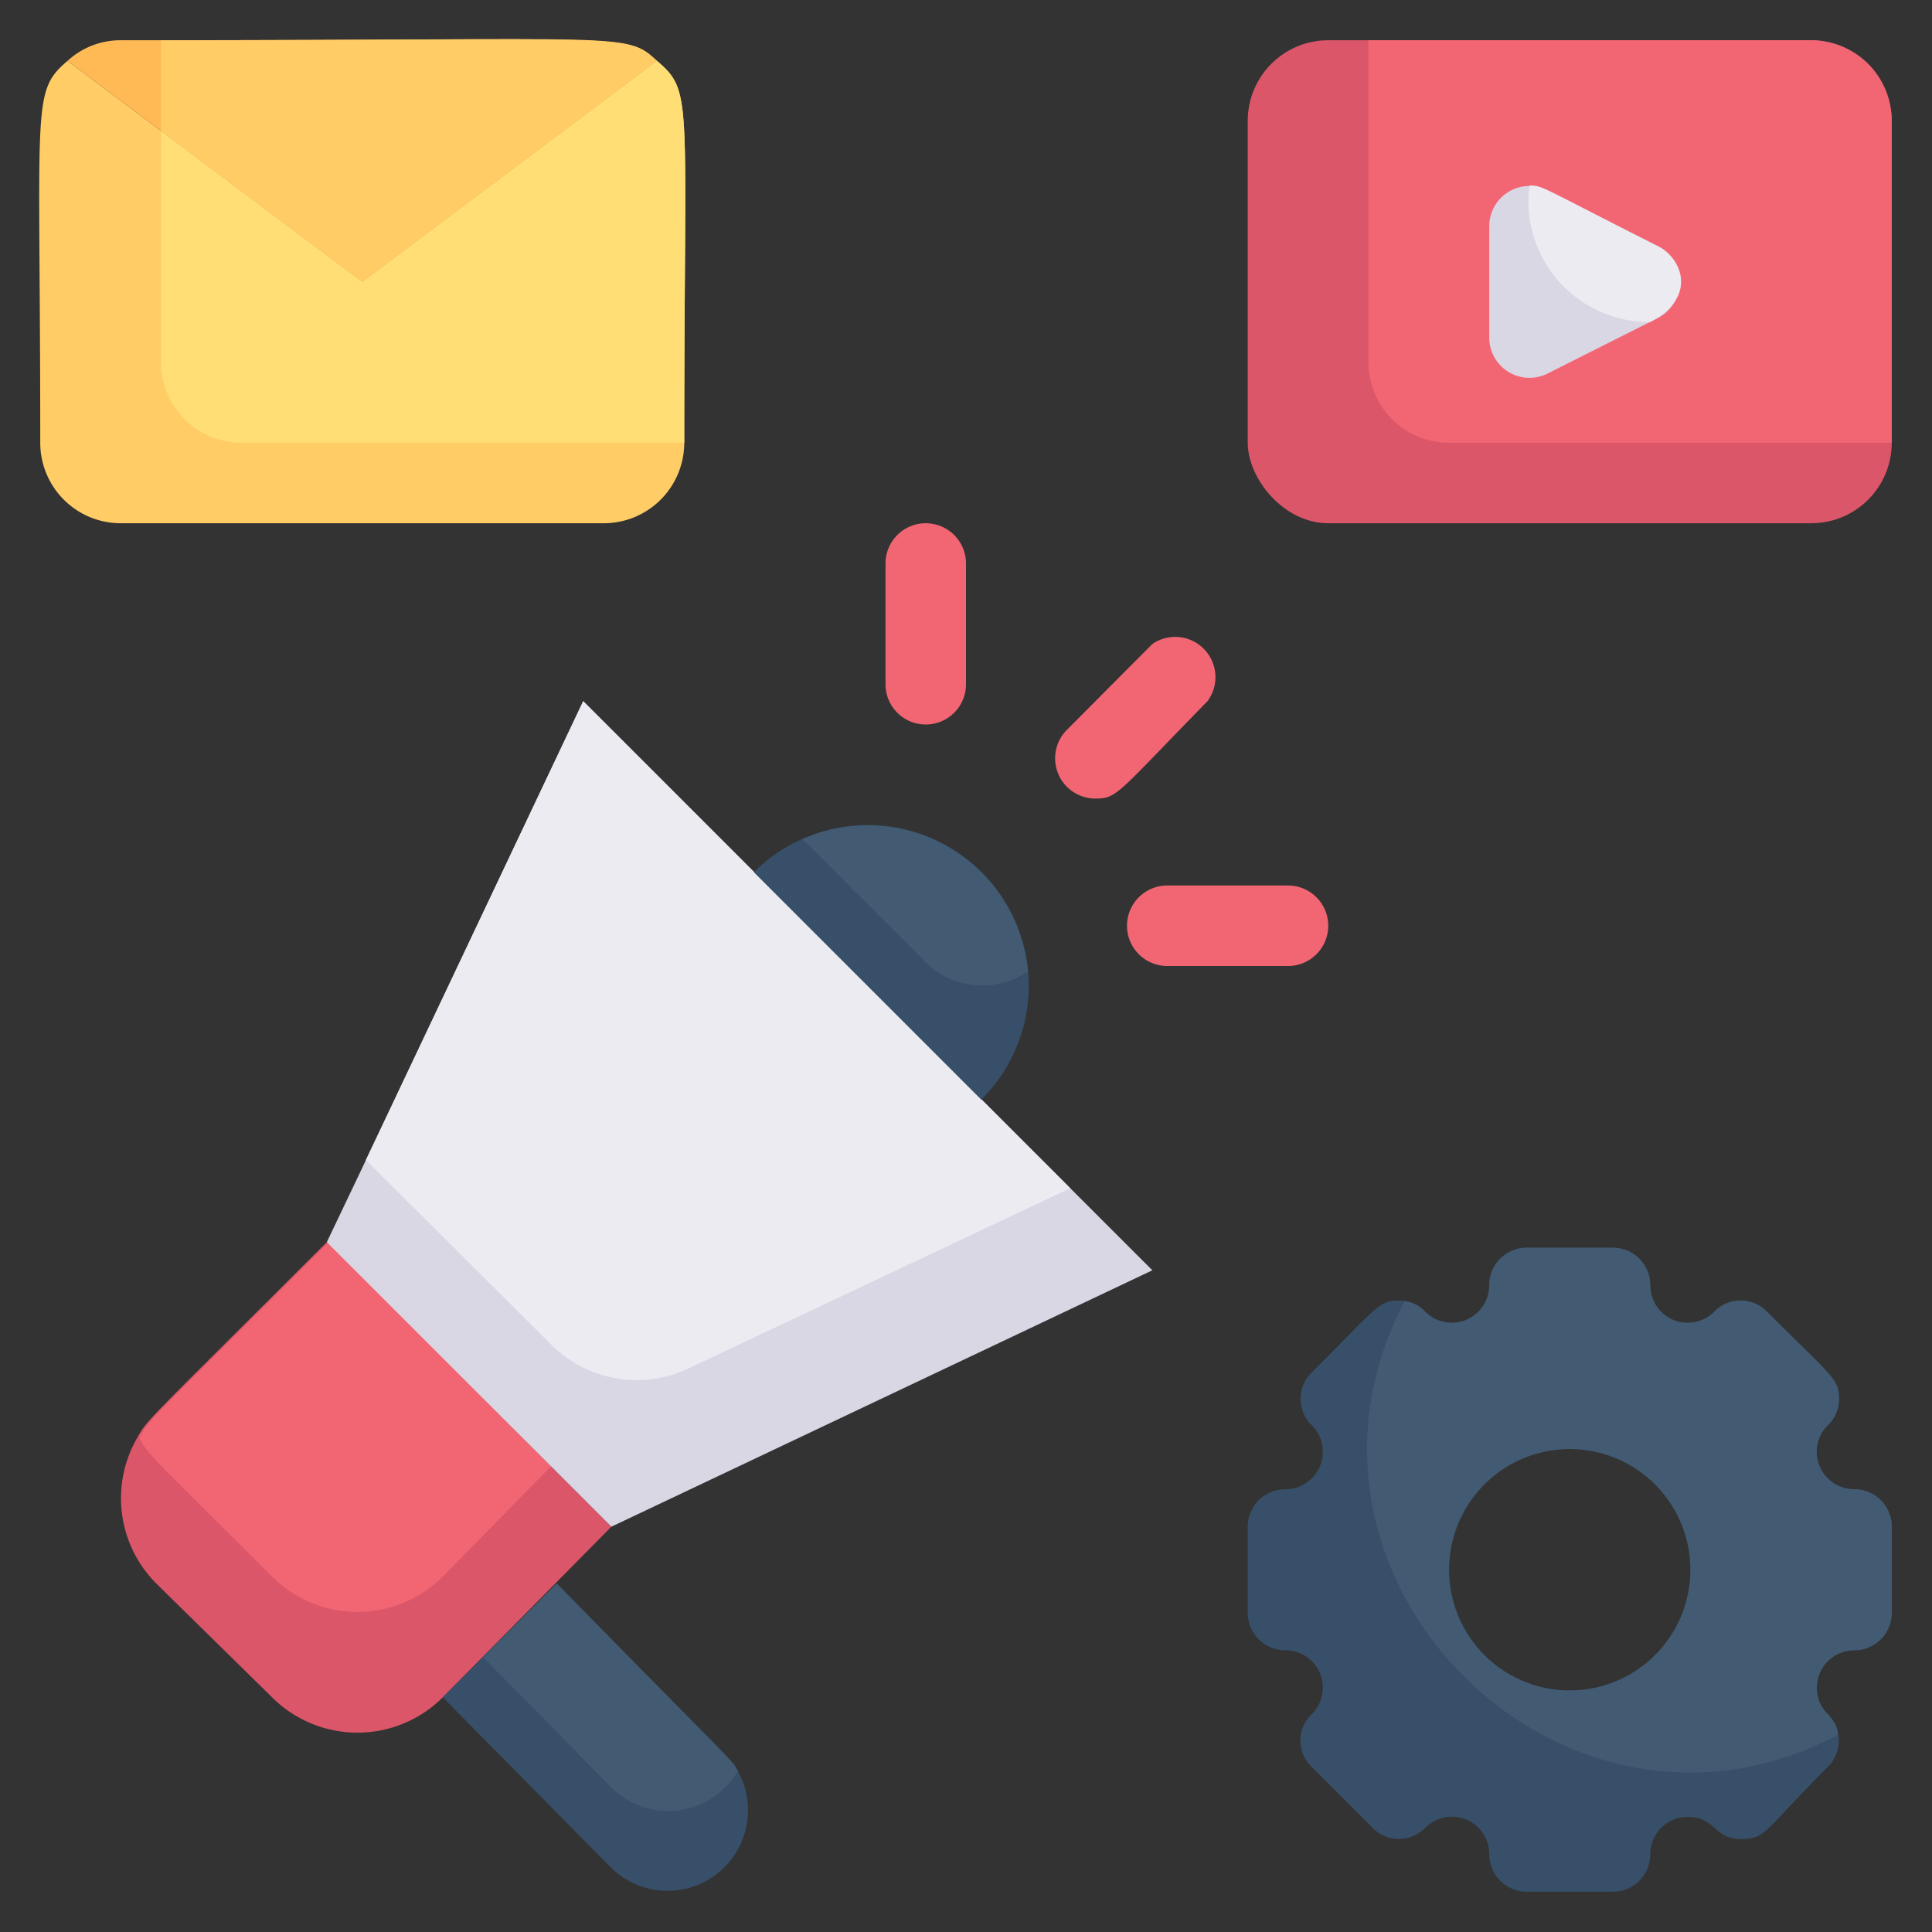
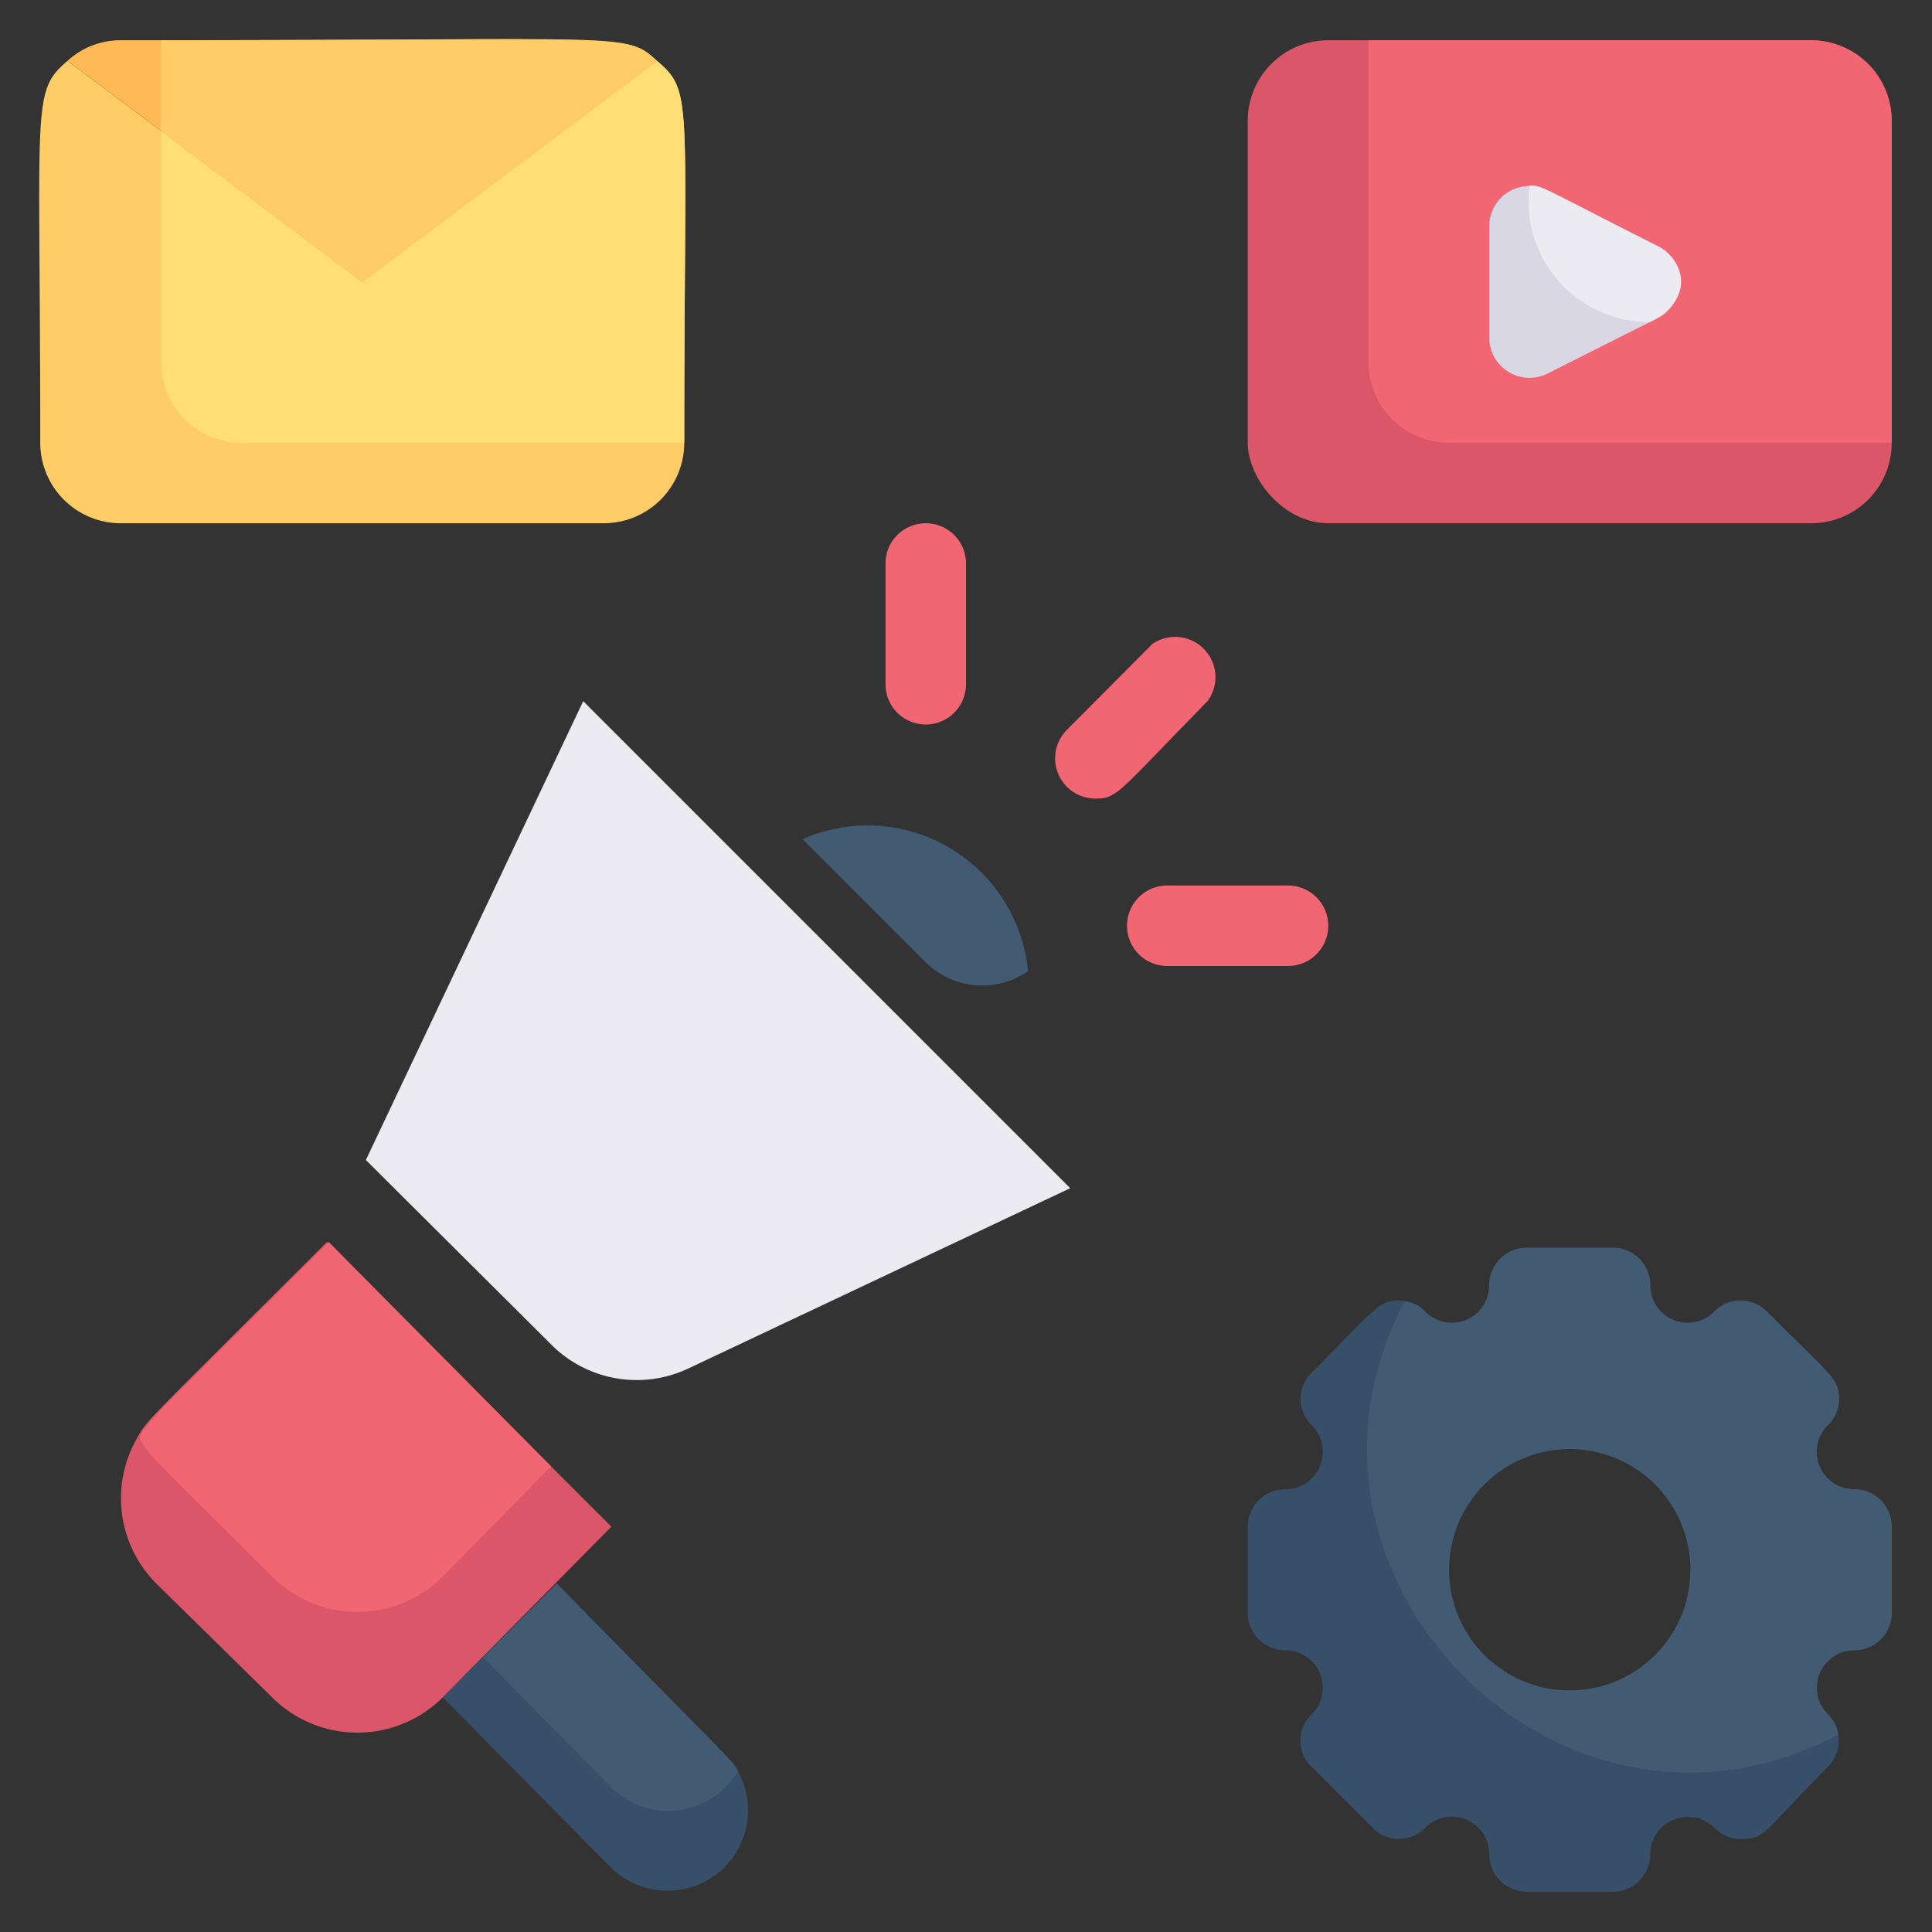
<svg xmlns="http://www.w3.org/2000/svg" height="512" viewBox="0 0 48 48" width="512">
  <rect x="0" y="0" width="48" height="48" fill="#333333" stroke="none" />
  <g id="Digital_Marketing" data-name="Digital Marketing">
    <path d="m46.07 37a.93.93 0 0 1 -.66-1.59.9.9 0 0 0 .28-.65c0-.51-.18-.56-1.79-2.17a.91.91 0 0 0 -1.31 0 .93.93 0 0 1 -1.59-.66.93.93 0 0 0 -.93-.93h-2.14a.93.93 0 0 0 -.93.93.93.93 0 0 1 -1.59.66.91.91 0 0 0 -.65-.28c-.51 0-.56.18-2.17 1.79a.91.91 0 0 0 0 1.31.93.93 0 0 1 -.66 1.59.93.93 0 0 0 -.93.93v2.14a.93.93 0 0 0 .93.93.93.93 0 0 1 .66 1.59.9.9 0 0 0 0 1.31l1.51 1.51a.91.91 0 0 0 1.31 0 .93.93 0 0 1 1.59.66.93.93 0 0 0 .93.93h2.14a.93.93 0 0 0 .93-.93.93.93 0 0 1 .94-.93c.67 0 .65.55 1.3.55s.56-.18 2.17-1.79a.92.92 0 0 0 0-1.31.93.93 0 0 1 .66-1.59.93.93 0 0 0 .93-.93v-2.14a.93.93 0 0 0 -.93-.93zm-8.63-.56a3 3 0 1 1 1.56 5.56 3 3 0 0 1 -1.56-5.56z" fill="#374f68" />
    <path d="m46.07 37a.93.93 0 0 1 -.66-1.59.9.9 0 0 0 .28-.65c0-.51-.18-.56-1.79-2.17a.91.91 0 0 0 -1.31 0 .93.93 0 0 1 -1.59-.66.93.93 0 0 0 -.93-.93h-2.14a.93.93 0 0 0 -.93.93.93.93 0 0 1 -1.59.66.81.81 0 0 0 -.51-.26c-3.61 6.84 3.91 14.39 10.77 10.77-.06-.54-.53-.53-.53-1.16a.93.93 0 0 1 .93-.94.93.93 0 0 0 .93-.93v-2.14a.93.93 0 0 0 -.93-.93zm-4.51 3.56a3 3 0 1 1 -2.56-4.56 3 3 0 0 1 2.56 4.56z" fill="#425b72" />
    <rect fill="#db5669" height="12" rx="2" width="16" x="31" y="1" />
    <path d="m47 3v8h-11a2 2 0 0 1 -2-2v-8h11a2 2 0 0 1 2 2z" fill="#f26674" />
    <path d="m17 11a2 2 0 0 1 -2 2h-12a2 2 0 0 1 -2-2c0-8.49-.23-8.71.68-9.49l7.32 5.49 7.32-5.49c.91.78.68.87.68 9.49z" fill="#fc6" />
    <path d="m17 11h-11a2 2 0 0 1 -2-2v-5.75l5 3.75 7.32-5.49c.91.78.68.87.68 9.49z" fill="#ffde76" />
    <path d="m41.21 7.89-2.76 1.39a1 1 0 0 1 -1.45-.9v-2.76a1 1 0 0 1 1-1c.33 0 .21 0 3.18 1.5a1 1 0 0 1 .03 1.77z" fill="#dad7e5" />
    <path d="m16.32 1.51-7.32 5.49-7.32-5.49a1.94 1.94 0 0 1 1.32-.51c12.81 0 12.55-.19 13.32.51z" fill="#ffba55" />
    <path d="m15.19 37.93-4.19 4.24a3 3 0 0 1 -4.24 0l-2.88-2.83a3 3 0 0 1 -.47-3.62c.26-.47.22-.37 4.71-4.86z" fill="#db5669" />
    <path d="m13.69 36.43-2.69 2.74a3 3 0 0 1 -4.24 0c-3.07-3.07-3.06-3-3.3-3.45.26-.47.22-.37 4.71-4.86z" fill="#f26674" />
    <path d="m15.19 46.41-4.19-4.24 2.83-2.83c4.57 4.66 4.34 4.36 4.5 4.66a2 2 0 0 1 -3.14 2.41z" fill="#374f68" />
    <path d="m18.33 44a2 2 0 0 1 -3.14.41l-3.19-3.24 1.83-1.83c4.57 4.66 4.34 4.36 4.5 4.66z" fill="#425b72" />
-     <path d="m28.63 31.56-13.44 6.37-7.07-7.07c1.43-3 .19-.38 6.37-13.44z" fill="#dad7e5" />
    <path d="m26.59 29.52-9.49 4.48a3 3 0 0 1 -3.4-.59l-4.61-4.59 5.4-11.4z" fill="#edebf2" />
-     <path d="m25.56 24.5a4 4 0 0 1 -1.18 2.82l-5.65-5.65a4 4 0 0 1 6.83 2.83z" fill="#374f68" />
    <path d="m25.54 24.13a2 2 0 0 1 -2.54-.22l-3.06-3.06a4 4 0 0 1 5.6 3.28z" fill="#425b72" />
    <g fill="#f26674">
      <path d="m27.21 19.84a1 1 0 0 1 -.7-1.71l2.12-2.13a1 1 0 0 1 1.37 1.42c-2.26 2.31-2.24 2.42-2.79 2.42z" />
      <path d="m22 17v-3a1 1 0 0 1 2 0v3a1 1 0 0 1 -2 0z" />
      <path d="m32 24h-3a1 1 0 0 1 0-2h3a1 1 0 0 1 0 2z" />
    </g>
    <path d="m41 8a3 3 0 0 1 -3-3.39c.33 0 .21 0 3.18 1.5.56.26 1.05 1.24-.18 1.89z" fill="#edebf2" />
    <path d="m16.32 1.51-7.32 5.49-5-3.75v-2.25c11.62 0 11.53-.21 12.32.51z" fill="#fc6" />
  </g>
</svg>